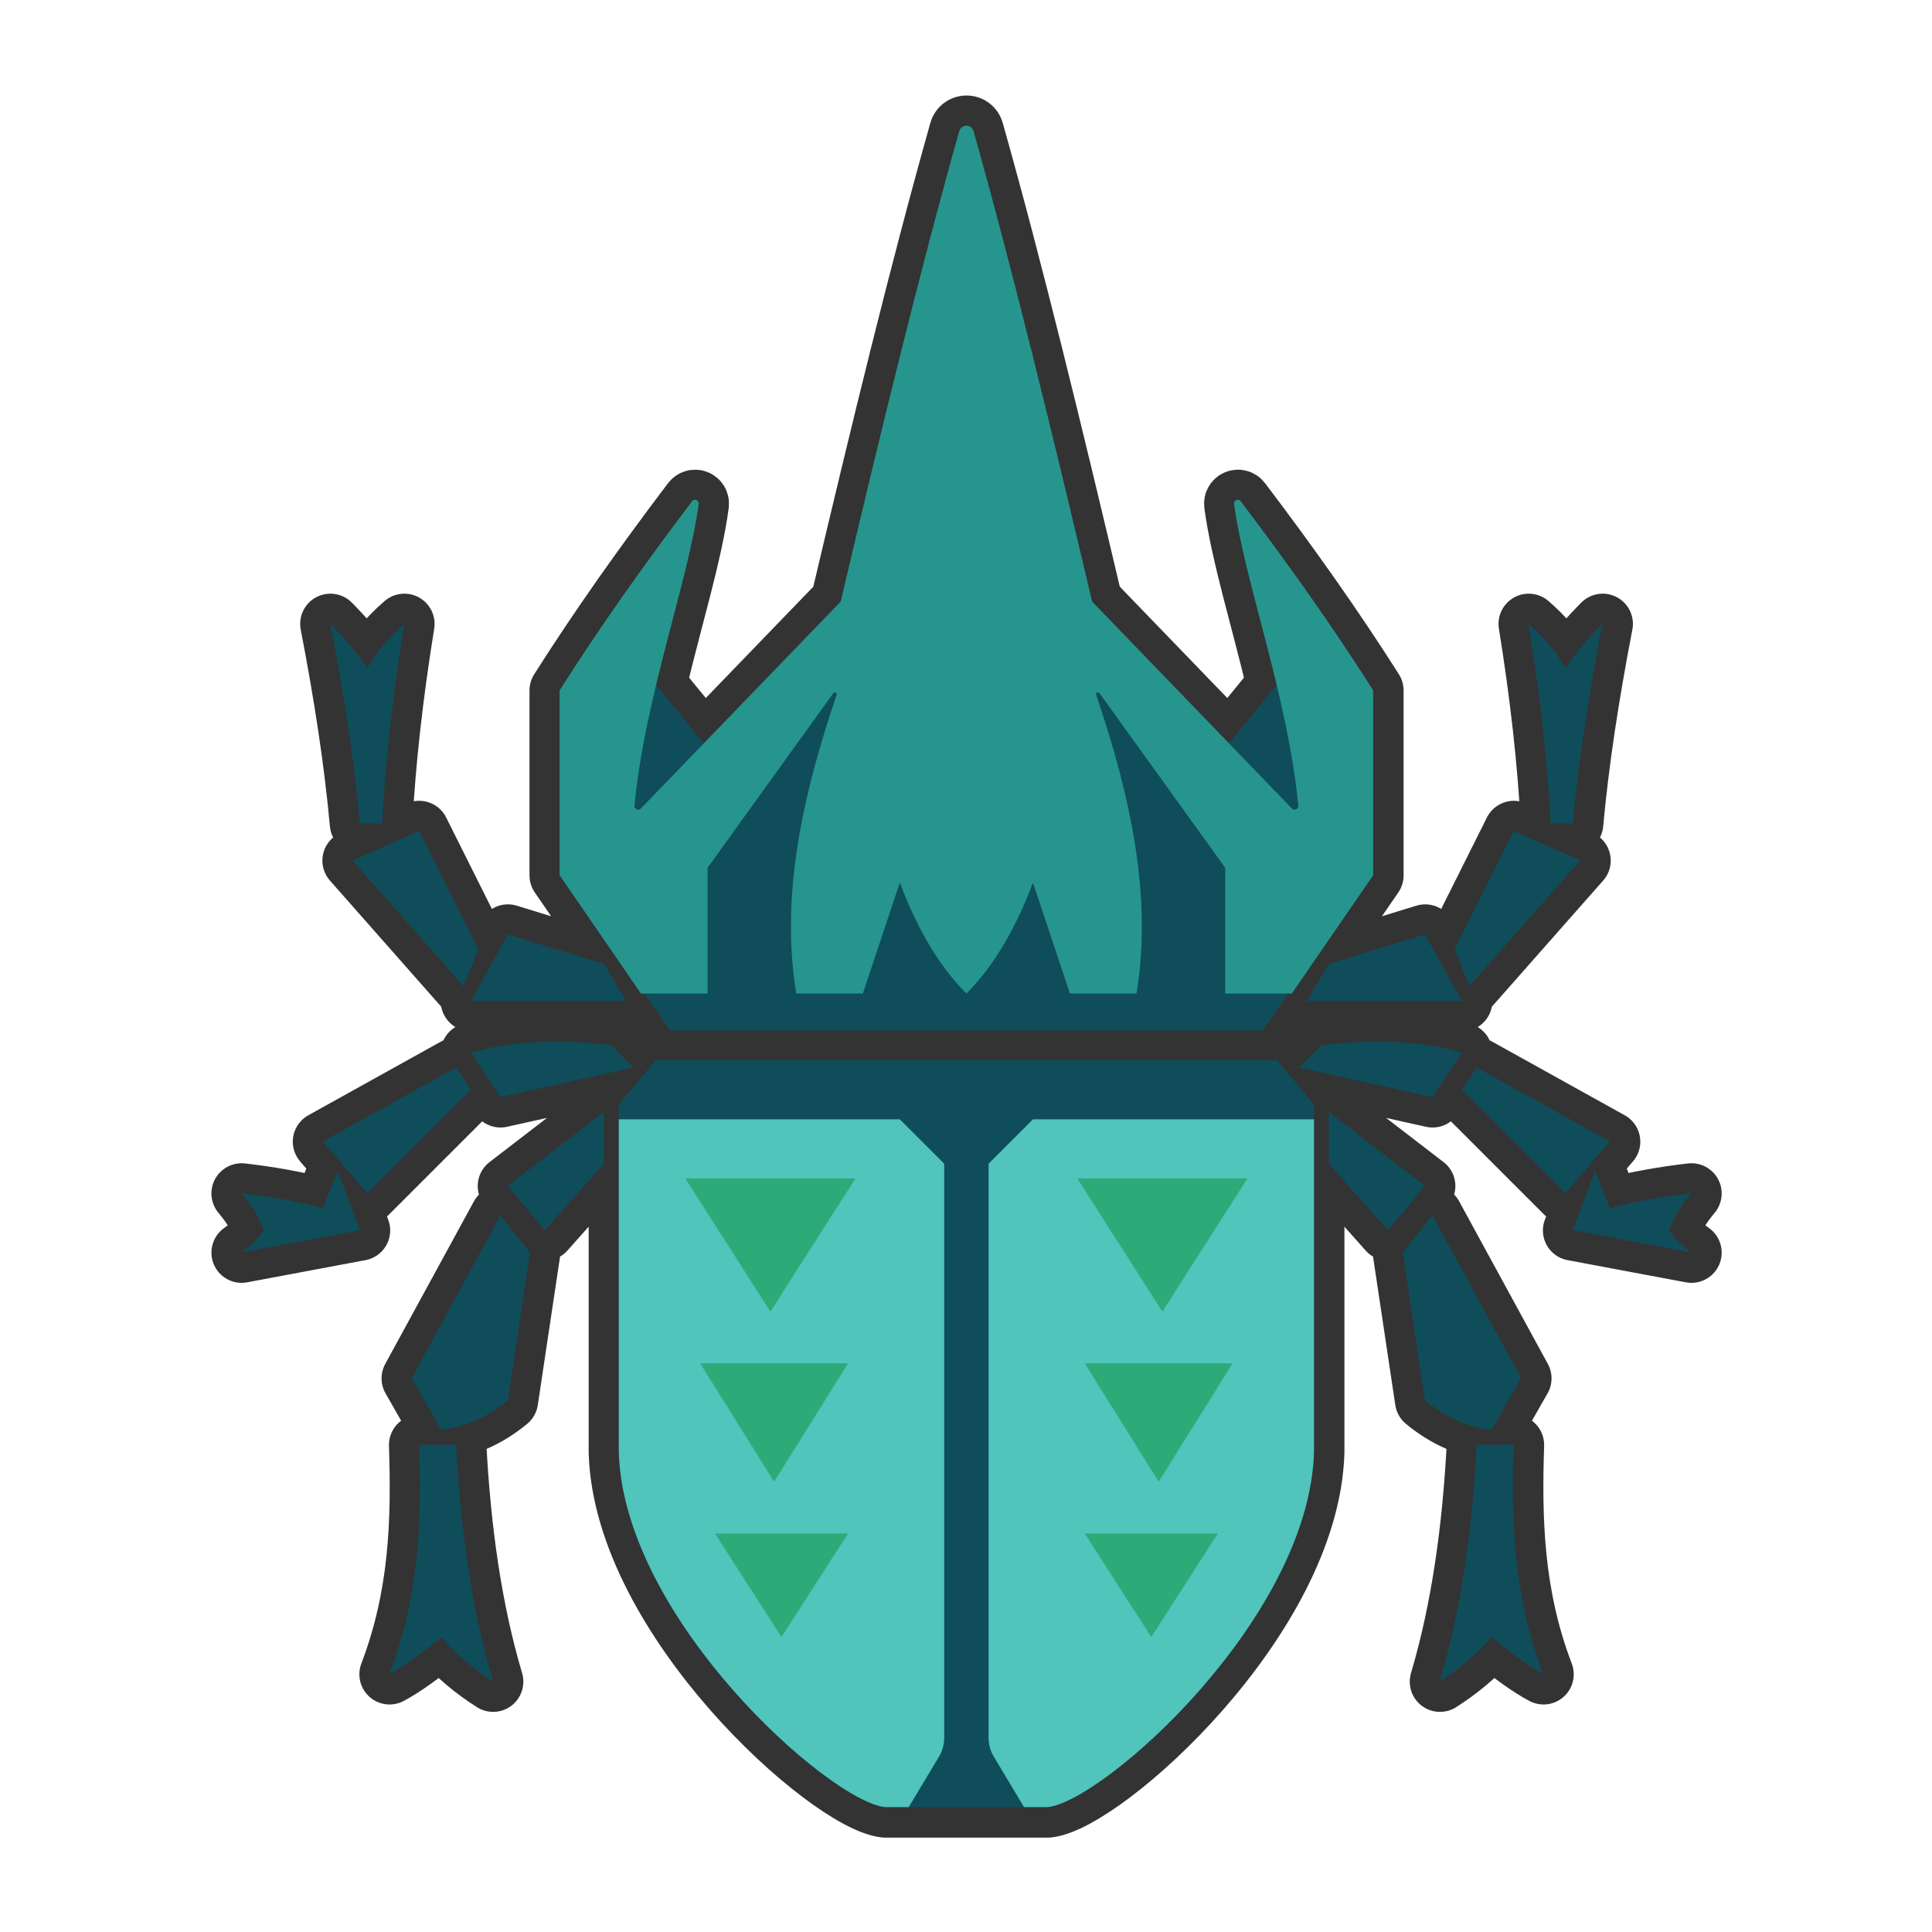
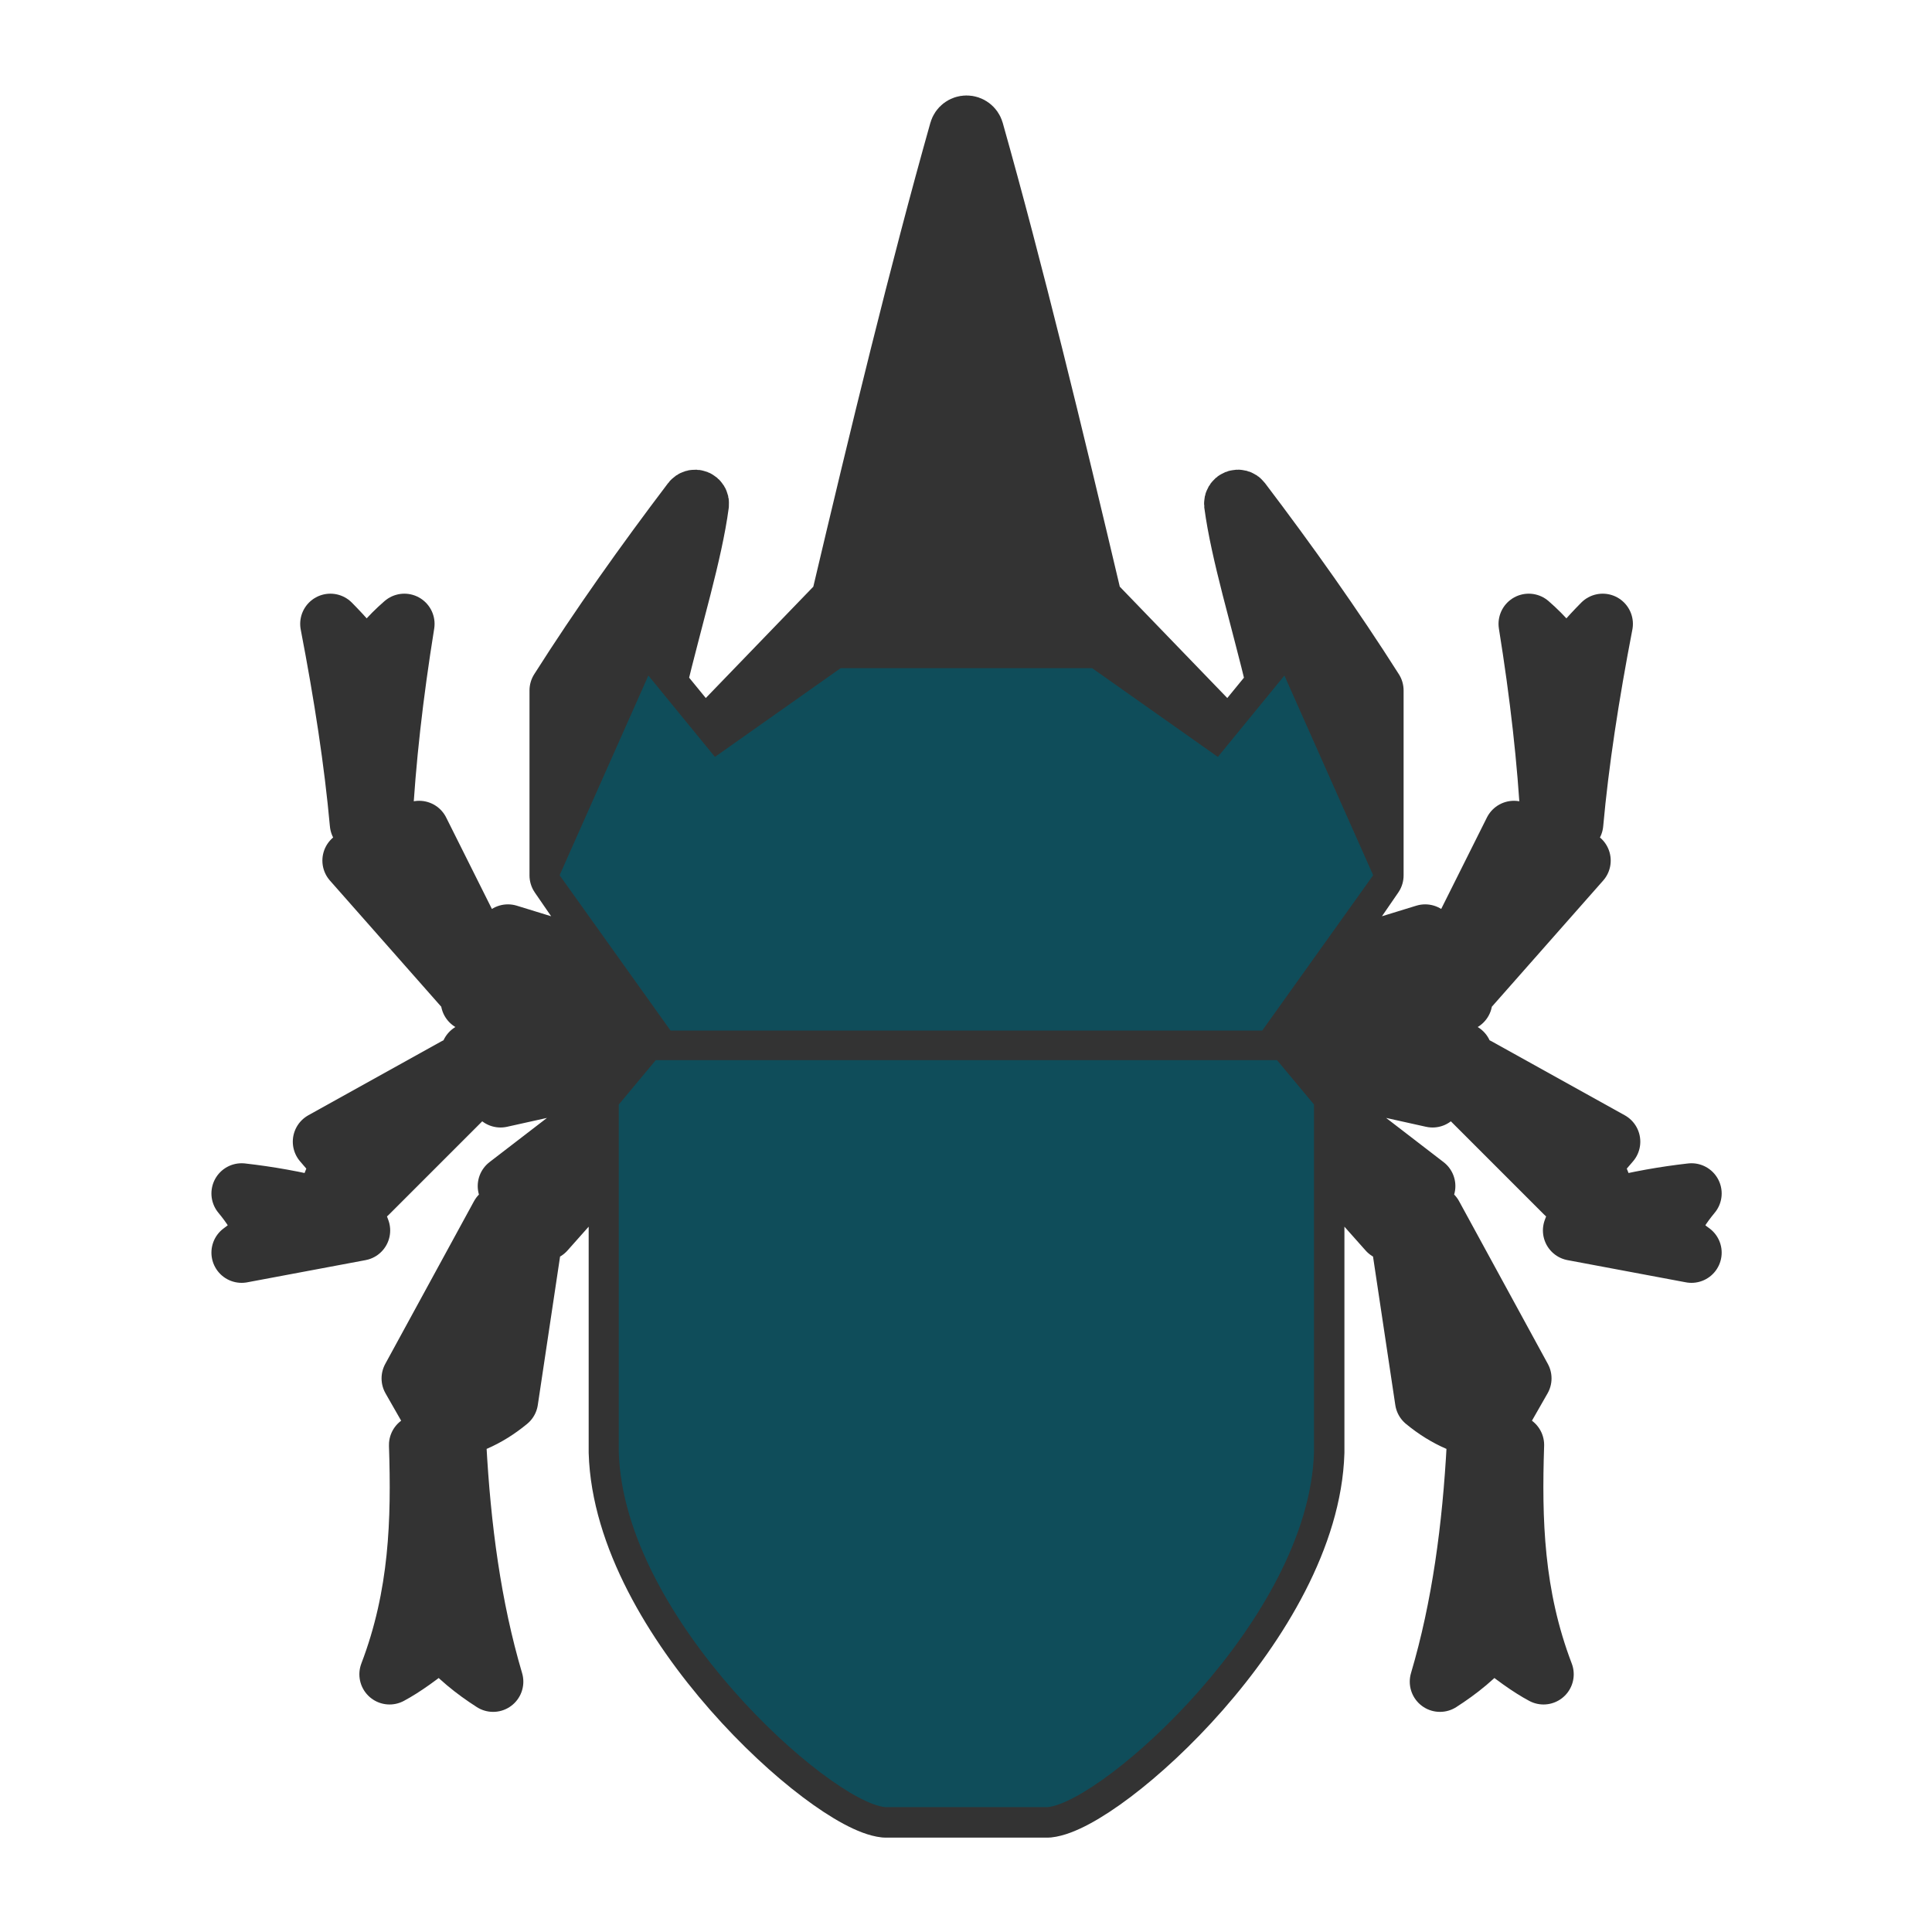
<svg xmlns="http://www.w3.org/2000/svg" width="100%" height="100%" viewBox="0 0 256 256" version="1.1" xml:space="preserve" style="fill-rule:evenodd;clip-rule:evenodd;stroke-linecap:round;stroke-linejoin:round;stroke-miterlimit:1.5;">
  <g transform="matrix(0.98,0,0,0.98,2.612,3.274)">
    <g transform="matrix(1.021,0,0,1.021,-2.667,-3.342)">
      <path d="M117.224,239.355L138.776,239.355C146.161,238.576 173.384,214.401 174.041,192.335L174.041,146.294L169.143,140.416L86.857,140.416L81.959,146.294L81.959,192.335C82.616,214.401 109.839,238.576 117.224,239.355ZM200.49,191.355L195.592,191.355C195.006,202.287 193.612,212.847 190.694,222.702C193.137,221.136 195.467,219.288 197.551,216.825C200.395,219.201 202.641,220.781 204.408,221.723C200.414,211.264 200.163,201.274 200.49,191.355ZM55.51,191.355L60.408,191.355C60.994,202.287 62.388,212.847 65.306,222.702C62.863,221.136 60.533,219.288 58.449,216.825C55.605,219.201 53.359,220.781 51.592,221.723C55.586,211.264 55.837,201.274 55.51,191.355ZM189.714,160.988L185.796,165.886L188.735,185.478C191.579,187.824 194.527,189.023 197.551,189.396L201.469,182.539L189.714,160.988ZM66.286,160.988L70.204,165.886L67.265,185.478C64.421,187.824 61.473,189.023 58.449,189.396L54.531,182.539L66.286,160.988ZM211.265,155.11L208.327,162.947L224,165.886C222.946,165.131 221.936,164.241 221.061,162.947C221.633,161.212 222.711,159.604 224,158.049C220.494,158.446 216.91,159.073 213.224,160.008L211.265,155.11ZM44.735,155.11L47.673,162.947L32,165.886C33.054,165.131 34.064,164.241 34.939,162.947C34.367,161.212 33.289,159.604 32,158.049C35.506,158.446 39.09,159.073 42.776,160.008L44.735,155.11ZM176,147.274L176,154.131L183.837,162.947L188.735,157.07L176,147.274ZM80,147.274L80,154.131L72.163,162.947L67.265,157.07L80,147.274ZM195.592,141.396L193.633,144.335L207.347,158.049L213.224,151.192L195.592,141.396ZM60.408,141.396L62.367,144.335L48.653,158.049L42.776,151.192L60.408,141.396ZM193.633,139.437C188.75,137.97 182.061,137.508 175.02,138.457L172.082,141.396L189.714,145.314L193.633,139.437ZM62.367,139.437C67.25,137.97 73.939,137.508 80.98,138.457L83.918,141.396L66.286,145.314L62.367,139.437ZM93.222,98.454L111.347,79.682C116.584,57.48 121.821,35.922 127.058,17.357C127.177,16.935 127.562,16.645 128,16.645C128.438,16.645 128.823,16.936 128.942,17.357C134.179,35.922 139.416,57.48 144.653,79.682L162.778,98.454L169.098,90.729C166.939,81.707 164.322,73.264 163.456,66.74C163.433,66.521 163.558,66.313 163.763,66.232C163.968,66.151 164.202,66.217 164.334,66.393C170.588,74.639 176.504,82.97 181.878,91.437L181.878,115.927L171.102,131.6L170.682,131.6L167.184,136.498L88.816,136.498L85.318,131.6L84.898,131.6L74.122,115.927L74.122,91.437C79.496,82.97 85.412,74.639 91.666,66.393C91.799,66.218 92.032,66.153 92.236,66.234C92.44,66.315 92.565,66.522 92.542,66.74C91.677,73.264 89.061,81.707 86.901,90.729L93.222,98.454ZM173.061,132.58L176,127.682L188.735,123.763L193.633,132.58L173.061,132.58ZM82.939,132.58L80,127.682L67.265,123.763L62.367,132.58L82.939,132.58ZM194.612,130.621L192.653,125.723L200.49,110.049L209.306,113.967L194.612,130.621ZM61.388,130.621L63.347,125.723L55.51,110.049L46.694,113.967L61.388,130.621ZM47.673,109.07L50.612,109.07C51.04,100.805 52.047,91.961 53.551,82.621C51.582,84.327 49.904,86.253 48.653,88.498C47.227,86.333 45.541,84.427 43.755,82.621C45.568,92.028 46.937,100.918 47.673,109.07ZM208.327,109.07L205.388,109.07C204.96,100.805 203.953,91.961 202.449,82.621C204.418,84.327 206.096,86.253 207.347,88.498C208.773,86.333 210.459,84.427 212.245,82.621C210.432,92.028 209.063,100.918 208.327,109.07Z" style="fill:rgb(51,51,51);stroke:rgb(51,51,51);stroke-width:8px;" />
    </g>
-     <path d="M202,192L197,192C196.402,203.16 194.979,213.939 192,224C194.494,222.401 196.873,220.515 199,218C201.903,220.426 204.196,222.039 206,223C201.923,212.324 201.666,202.125 202,192ZM54,192L59,192C59.598,203.16 61.021,213.939 64,224C61.506,222.401 59.127,220.515 57,218C54.097,220.426 51.804,222.039 50,223C54.077,212.324 54.334,202.125 54,192ZM191,161L187,166L190,186C192.903,188.396 195.913,189.619 199,190L203,183L191,161ZM65,161L69,166L66,186C63.097,188.396 60.087,189.619 57,190L53,183L65,161ZM213,155L210,163L226,166C224.924,165.229 223.893,164.321 223,163C223.583,161.229 224.684,159.588 226,158C222.421,158.405 218.763,159.046 215,160L213,155ZM43,155L46,163L30,166C31.076,165.229 32.107,164.321 33,163C32.417,161.229 31.316,159.588 30,158C33.579,158.405 37.237,159.046 41,160L43,155ZM177,147L177,154L185,163L190,157L177,147ZM79,147L79,154L71,163L66,157L79,147ZM197,141L195,144L209,158L215,151L197,141ZM59,141L61,144L47,158L41,151L59,141ZM195,139C190.016,137.502 183.187,137.031 176,138L173,141L191,145L195,139ZM61,139C65.984,137.502 72.813,137.031 80,138L83,141L65,145L61,139ZM174,132L177,127L190,123L195,132L174,132ZM82,132L79,127L66,123L61,132L82,132ZM196,130L194,125L202,109L211,113L196,130ZM60,130L62,125L54,109L45,113L60,130ZM210,108L207,108C206.563,99.563 205.536,90.536 204,81C206.01,82.742 207.723,84.708 209,87C210.456,84.79 212.177,82.844 214,81C212.149,90.603 210.752,99.679 210,108ZM46,108L49,108C49.437,99.563 50.464,90.536 52,81C49.99,82.742 48.277,84.708 47,87C45.544,84.79 43.823,82.844 42,81C43.851,90.603 45.248,99.679 46,108Z" style="fill:rgb(15,77,90);" />
    <path d="M117,241L139,241C146.54,240.205 174.329,215.526 175,193L175,146L170,140L86,140L81,146L81,193C81.671,215.526 109.46,240.205 117,241Z" style="fill:rgb(15,77,90);" />
    <clipPath id="_clip1">
-       <path d="M117,241L139,241C146.54,240.205 174.329,215.526 175,193L175,146L170,140L86,140L81,146L81,193C81.671,215.526 109.46,240.205 117,241Z" />
-     </clipPath>
+       </clipPath>
    <g clip-path="url(#_clip1)">
-       <path d="M79,148L119,148L125,154L125,231.614C125,232.521 124.754,233.411 124.287,234.189C122.697,236.839 119,243 119,243L79,243L79,148ZM177,148L137,148L131,154L131,231.614C131,232.521 131.246,233.411 131.713,234.189C133.303,236.839 137,243 137,243L177,243L177,148Z" style="fill:rgb(81,196,188);" />
+       <path d="M79,148L119,148L125,154L125,231.614C125,232.521 124.754,233.411 124.287,234.189C122.697,236.839 119,243 119,243L79,243L79,148ZM177,148L137,148L131,154L131,231.614C131,232.521 131.246,233.411 131.713,234.189L177,243L177,148Z" style="fill:rgb(81,196,188);" />
      <clipPath id="_clip2">
        <path d="M79,148L119,148L125,154L125,231.614C125,232.521 124.754,233.411 124.287,234.189C122.697,236.839 119,243 119,243L79,243L79,148ZM177,148L137,148L131,154L131,231.614C131,232.521 131.246,233.411 131.713,234.189C133.303,236.839 137,243 137,243L177,243L177,148Z" />
      </clipPath>
      <g clip-path="url(#_clip2)">
        <path d="M103,218L94,204L112,204L103,218ZM153,218L162,204L144,204L153,218ZM102,197L92,181L112,181L102,197ZM154,197L164,181L144,181L154,197ZM101.5,174L90,156L113,156L101.5,174ZM154.5,174L166,156L143,156L154.5,174Z" style="fill:rgb(44,171,120);" />
      </g>
    </g>
    <path d="M168,136L88,136L73,115L85,88L94,99L111,87L145,87L162,99L171,88L183,115L168,136Z" style="fill:rgb(15,77,90);" />
-     <path d="M128,131C131.619,127.362 134.619,122.362 137,116L142,131L151,131C153.175,117.808 150.171,104.259 145.548,90.599C145.507,90.482 145.559,90.352 145.669,90.295C145.779,90.238 145.914,90.27 145.987,90.371C149.752,95.6 163,114 163,114L163,131L172,131L183,115L183,90C177.515,81.357 171.475,72.852 165.091,64.434C164.956,64.254 164.717,64.187 164.508,64.27C164.299,64.353 164.171,64.565 164.195,64.789C165.591,75.301 171.439,90.695 172.877,105.594C172.896,105.805 172.78,106.005 172.587,106.092C172.394,106.18 172.167,106.137 172.02,105.985C167.065,100.853 145,78 145,78C139.654,55.335 134.308,33.329 128.962,14.377C128.84,13.947 128.447,13.65 128,13.65C127.553,13.65 127.16,13.947 127.038,14.377C121.692,33.329 116.346,55.335 111,78C111,78 88.935,100.853 83.98,105.985C83.833,106.138 83.605,106.182 83.412,106.094C83.219,106.006 83.102,105.805 83.121,105.594C84.561,90.695 90.409,75.301 91.803,64.788C91.827,64.566 91.699,64.354 91.491,64.272C91.282,64.189 91.045,64.256 90.909,64.434C84.525,72.852 78.485,81.357 73,90L73,115L84,131L93,131L93,114C93,114 106.248,95.6 110.013,90.371C110.086,90.271 110.221,90.239 110.33,90.296C110.44,90.353 110.491,90.482 110.452,90.599C105.829,104.259 102.825,117.808 105,131L114,131L119,116C121.381,122.362 124.381,127.362 128,131Z" style="fill:rgb(38,149,142);" />
  </g>
</svg>